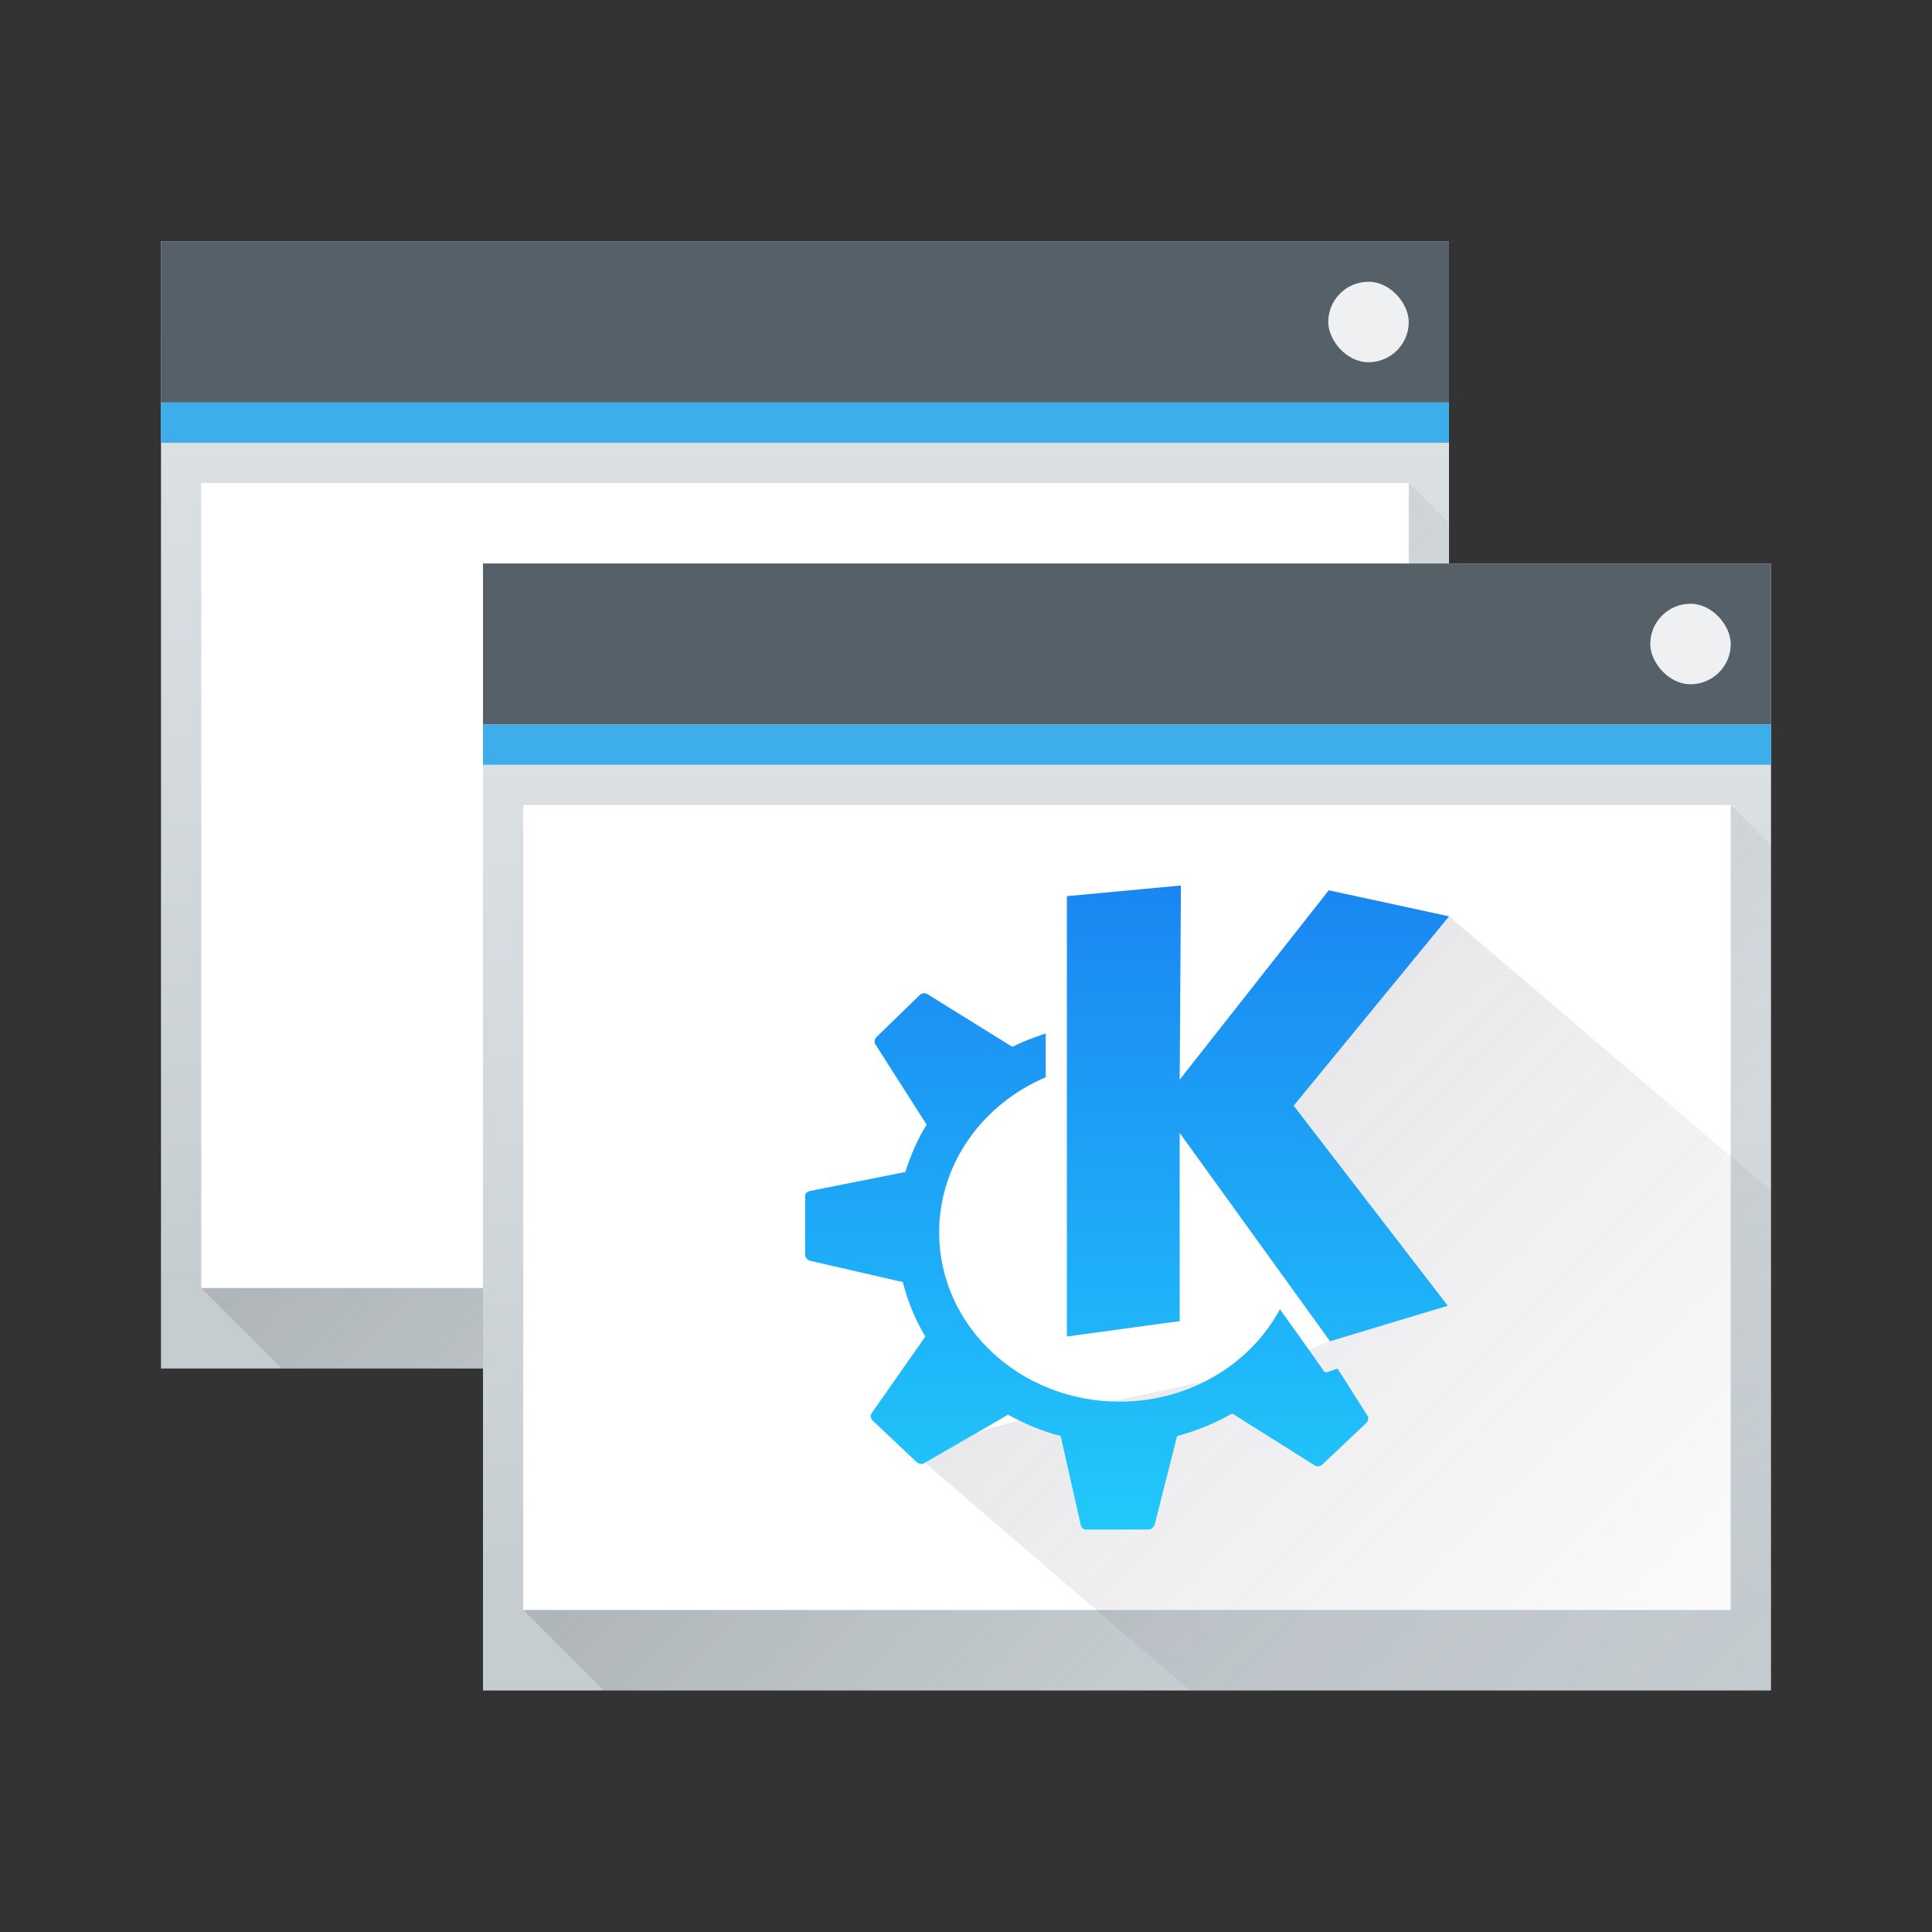
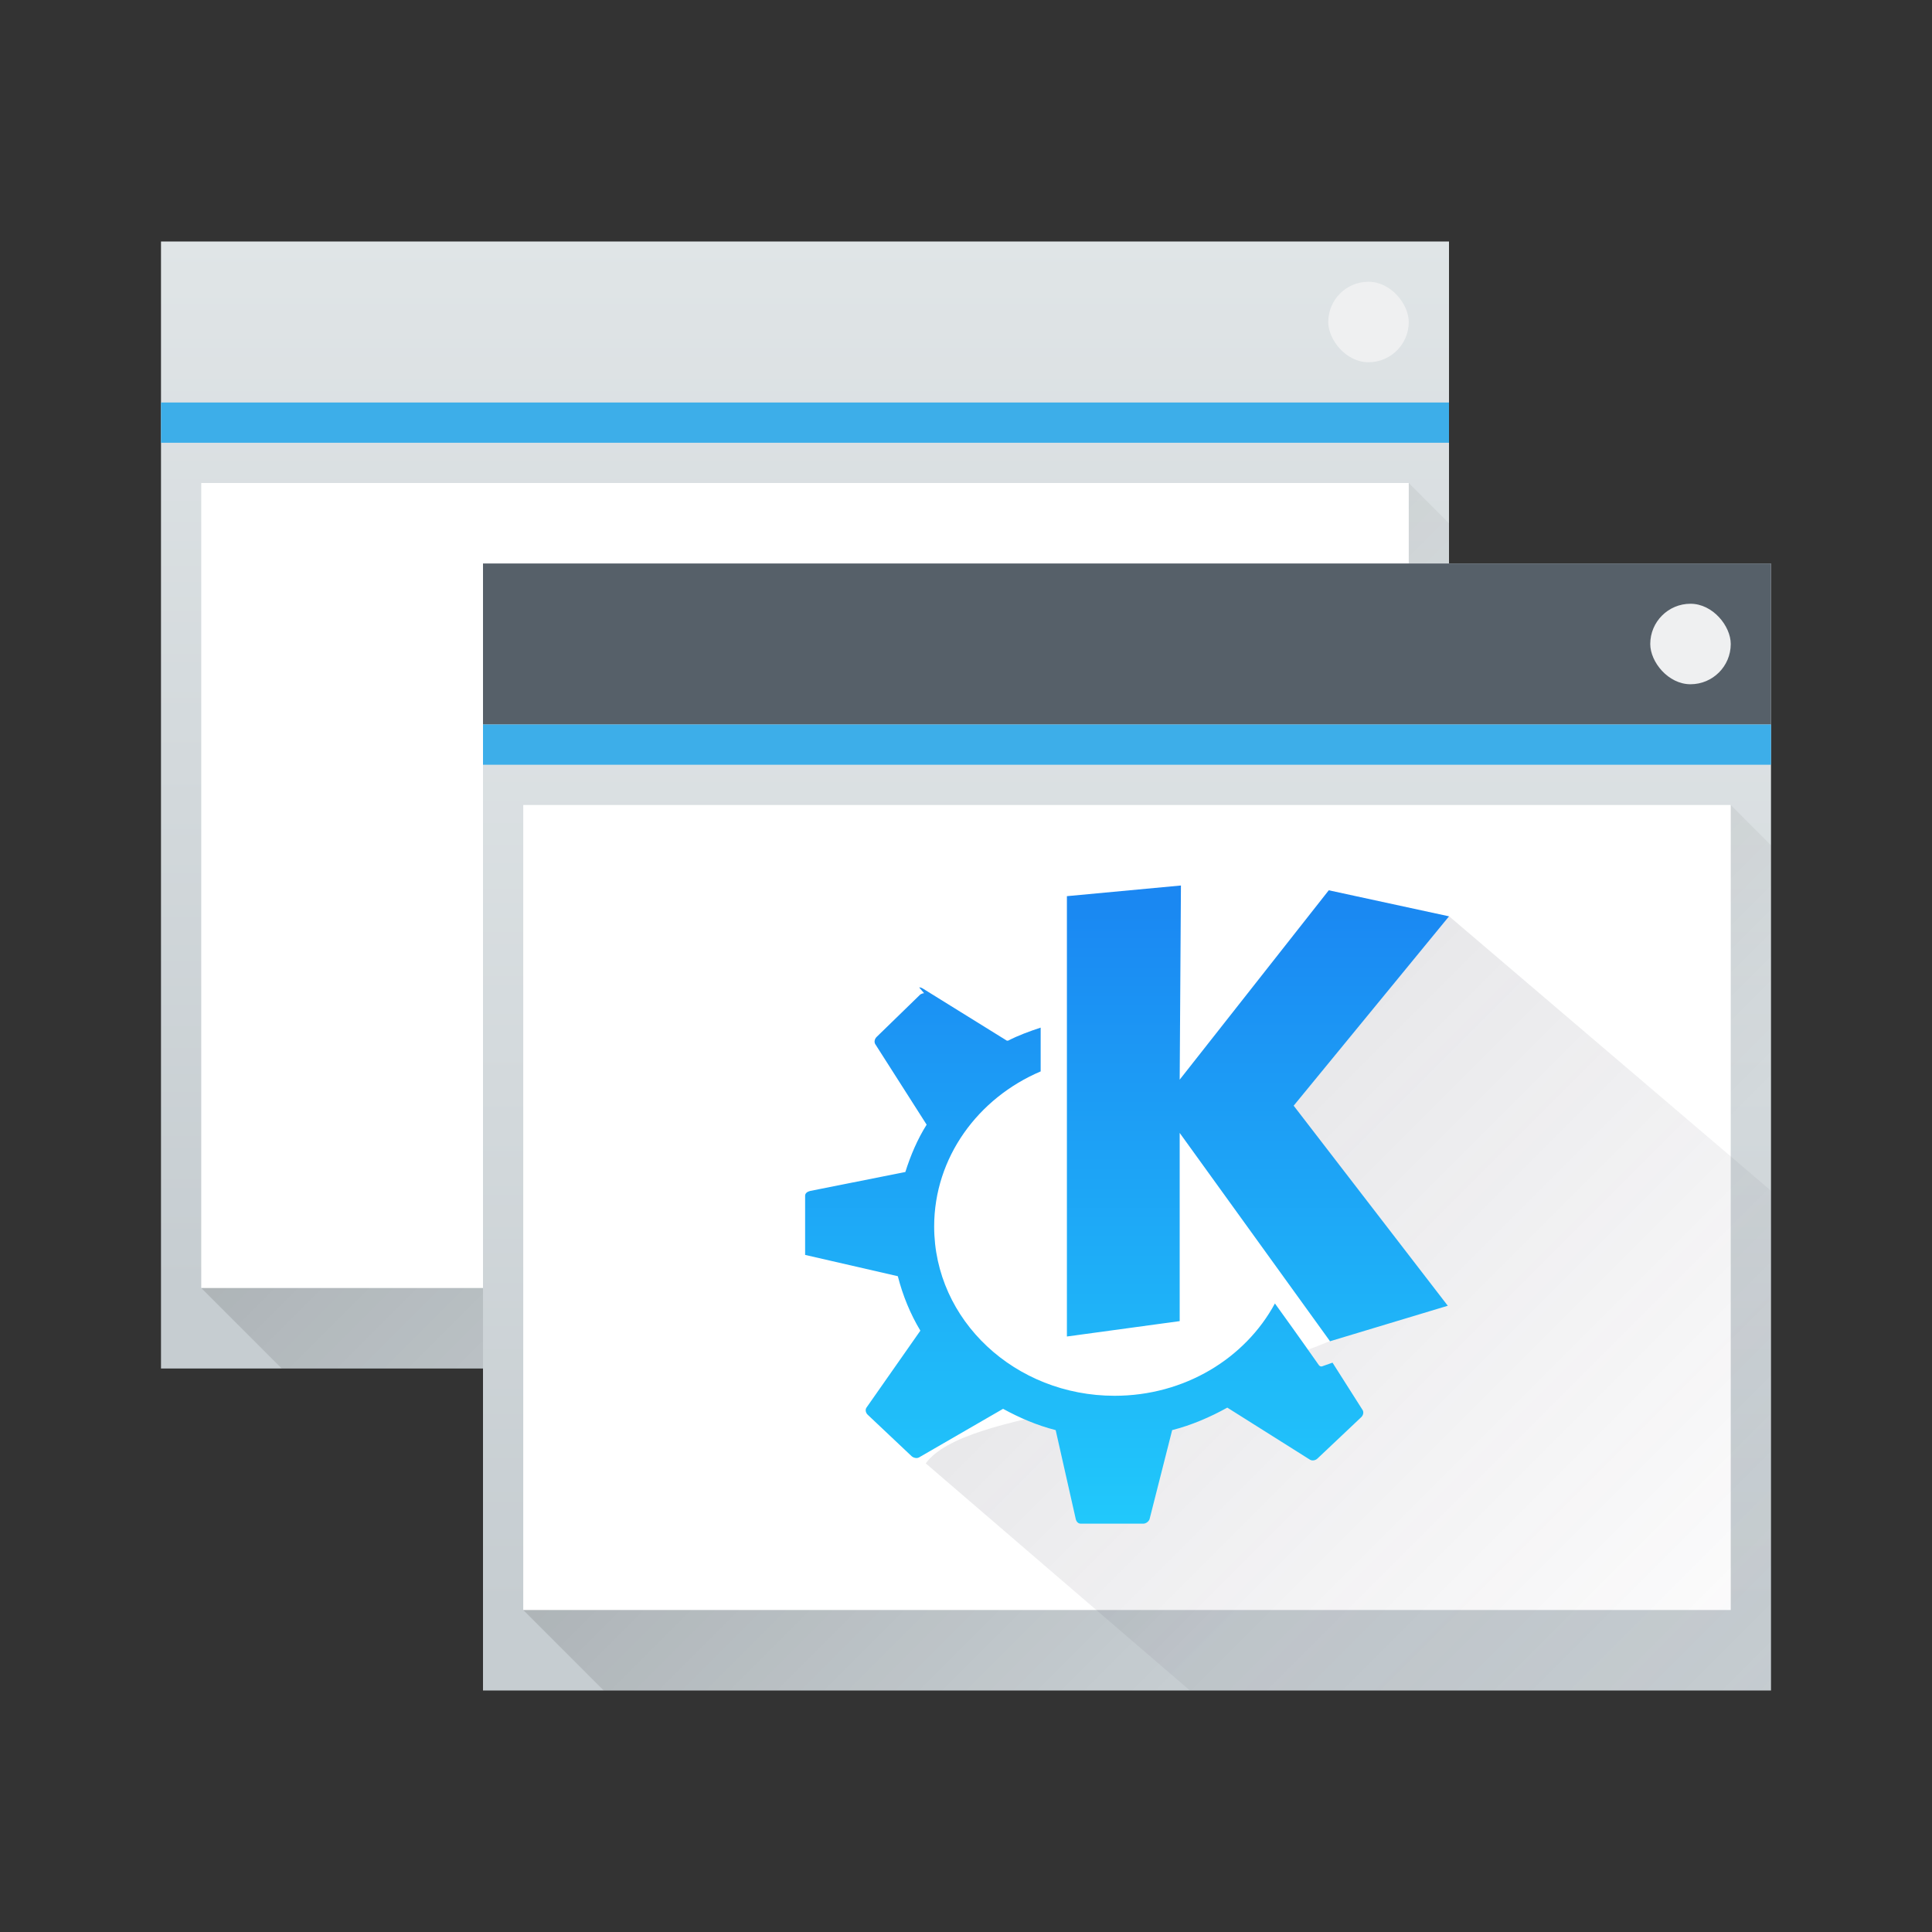
<svg xmlns="http://www.w3.org/2000/svg" xmlns:xlink="http://www.w3.org/1999/xlink" width="48" height="48">
  <rect width="100%" height="100%" fill="#333333" stroke="none" />
  <defs>
    <linearGradient id="a" y1="15" x1="16" y2="39" x2="40" gradientUnits="userSpaceOnUse" gradientTransform="translate(388.57 505.8)">
      <stop stop-color="#383e51" />
      <stop offset="1" stop-color="#655c6f" stop-opacity="0" />
    </linearGradient>
    <linearGradient id="b" y1="543.8" y2="502.66" x2="0" gradientUnits="userSpaceOnUse" gradientTransform="matrix(.667 0 0 .635 140.19 194.52)">
      <stop stop-color="#c6cdd1" />
      <stop offset="1" stop-color="#e0e5e7" />
    </linearGradient>
    <linearGradient id="c" y1="525.8" y2="540.8" x1="391.57" gradientUnits="userSpaceOnUse" x2="406.57" gradientTransform="translate(12-4)">
      <stop />
      <stop offset="1" stop-opacity="0" />
    </linearGradient>
    <linearGradient id="d" xlink:href="#b" y1="543.8" y2="502.66" x2="0" gradientUnits="userSpaceOnUse" gradientTransform="matrix(.667 0 0 .635 132.19 186.52)" />
    <linearGradient xlink:href="#c" id="e" y1="525.8" x1="391.57" y2="540.8" gradientUnits="userSpaceOnUse" x2="406.57" gradientTransform="translate(4-12)" />
    <linearGradient id="f" y1="537.8" y2="521.8" x2="0" gradientUnits="userSpaceOnUse">
      <stop stop-color="#21c9fb" />
      <stop offset="1" stop-color="#1a86f2" />
    </linearGradient>
  </defs>
  <g transform="translate(-384.57-499.8)">
    <rect width="32" x="388.57" y="505.8" fill="url(#d)" rx="0" height="28" />
    <path opacity=".2" fill="url(#e)" fill-rule="evenodd" d="m389.57 531.8l30-20 1 1v21h-29z" />
-     <rect width="32" x="388.57" y="505.8" fill="#566069" height="4" />
    <rect width="32" x="388.57" y="509.8" fill="#3daee9" height="1" />
    <rect width="30" x="389.57" y="511.8" fill="#ffffff" height="20" />
    <rect width="2" x="417.57" y="506.8" fill="#eff0f1" rx="1" height="2" />
    <rect width="32" x="396.57" y="513.8" fill="url(#b)" rx="0" height="28" />
    <path opacity=".2" fill="url(#c)" fill-rule="evenodd" d="m397.57 539.8l30-20 1 1v21h-29z" />
    <rect width="32" x="396.57" y="513.8" fill="#566069" height="4" />
    <rect width="32" x="396.57" y="517.8" fill="#3daee9" height="1" />
    <rect width="30" x="397.57" y="519.8" fill="#ffffff" height="20" />
    <rect width="2" x="425.57" y="514.8" fill="#eff0f1" rx="1" height="2" />
    <path opacity=".2" fill="url(#a)" fill-rule="evenodd" d="m417.61 533.12c-4.04 1.677-9.04 1.677-10.04 3.037l6.56 5.64h14.44v-12.413l-8-6.822-3.86 4.705z" />
-     <path fill="url(#f)" color-rendering="auto" color-interpolation-filters="linearRGB" shape-rendering="auto" image-rendering="auto" text-rendering="auto" color-interpolation="sRGB" color="#000000" d="m413.91 521.8l-2.833.265v10.94l2.802-.382v-4.676l3.735 5.176 2.926-.882-3.829-4.97 3.86-4.705-2.988-.647-3.704 4.705zm-6.381 2.676c-.032 0-.07.017-.093.03l-1.089 1.059c-.046.046-.065.123-.031.177l1.276 2c-.229.364-.398.762-.529 1.176l-2.366.471c-.066.017-.124.054-.124.118v1.471c0 .062.061.131.124.146l2.303.529c.123.48.309.935.56 1.353l-1.339 1.912c-.037.054-.018.131.031.177l1.09 1.029c.046.042.13.064.187.03l2.086-1.206c.41.224.84.41 1.307.529l.498 2.206c.014.064.057.118.124.118h1.556c.066 0 .14-.057.156-.118l.56-2.206c.482-.123.95-.325 1.37-.559l2.054 1.294c.057.034.139.017.187-.03l1.089-1.029c.047-.046.065-.123.031-.176l-.747-1.176-.249.088c-.036.017-.073 0-.093-.03 0 0-.471-.674-1.089-1.529-.74 1.368-2.247 2.294-3.984 2.294-2.469 0-4.482-1.873-4.482-4.206 0-1.716 1.091-3.192 2.646-3.853v-1.088c-.283.094-.549.19-.809.324 0 0-.03 0-.031 0l-2.086-1.294c-.028-.017-.062-.032-.093-.029" />
+     <path fill="url(#f)" color-rendering="auto" color-interpolation-filters="linearRGB" shape-rendering="auto" image-rendering="auto" text-rendering="auto" color-interpolation="sRGB" color="#000000" d="m413.91 521.8l-2.833.265v10.94l2.802-.382v-4.676l3.735 5.176 2.926-.882-3.829-4.97 3.86-4.705-2.988-.647-3.704 4.705zm-6.381 2.676c-.032 0-.07.017-.093.03l-1.089 1.059c-.046.046-.065.123-.031.177l1.276 2c-.229.364-.398.762-.529 1.176l-2.366.471c-.066.017-.124.054-.124.118v1.471l2.303.529c.123.48.309.935.56 1.353l-1.339 1.912c-.037.054-.018.131.031.177l1.09 1.029c.046.042.13.064.187.03l2.086-1.206c.41.224.84.41 1.307.529l.498 2.206c.014.064.057.118.124.118h1.556c.066 0 .14-.057.156-.118l.56-2.206c.482-.123.95-.325 1.37-.559l2.054 1.294c.057.034.139.017.187-.03l1.089-1.029c.047-.046.065-.123.031-.176l-.747-1.176-.249.088c-.036.017-.073 0-.093-.03 0 0-.471-.674-1.089-1.529-.74 1.368-2.247 2.294-3.984 2.294-2.469 0-4.482-1.873-4.482-4.206 0-1.716 1.091-3.192 2.646-3.853v-1.088c-.283.094-.549.19-.809.324 0 0-.03 0-.031 0l-2.086-1.294c-.028-.017-.062-.032-.093-.029" />
  </g>
</svg>